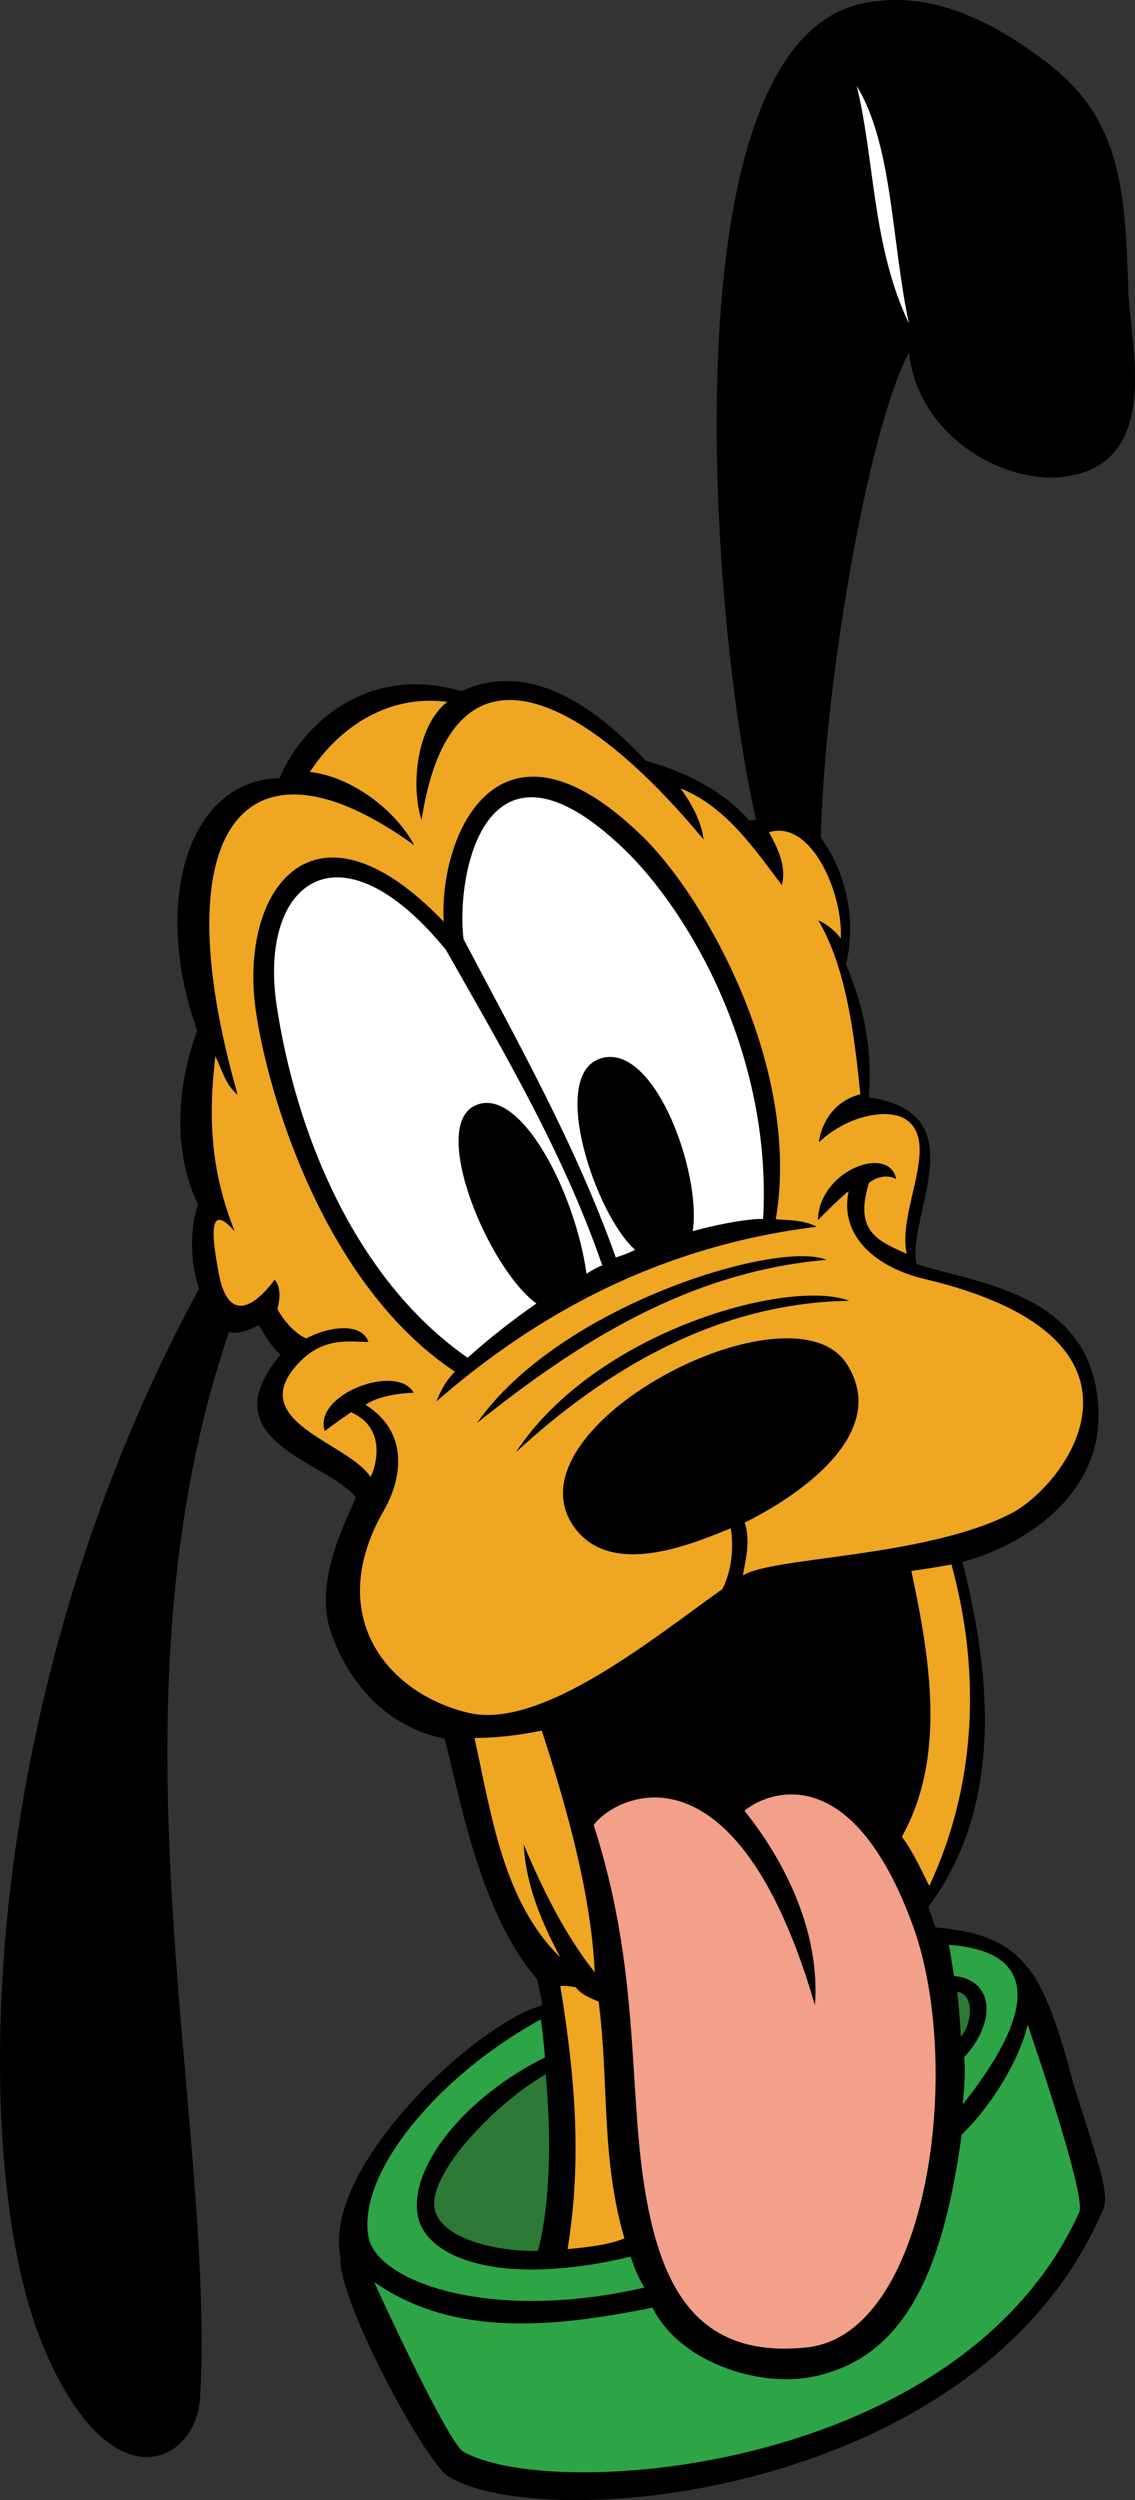
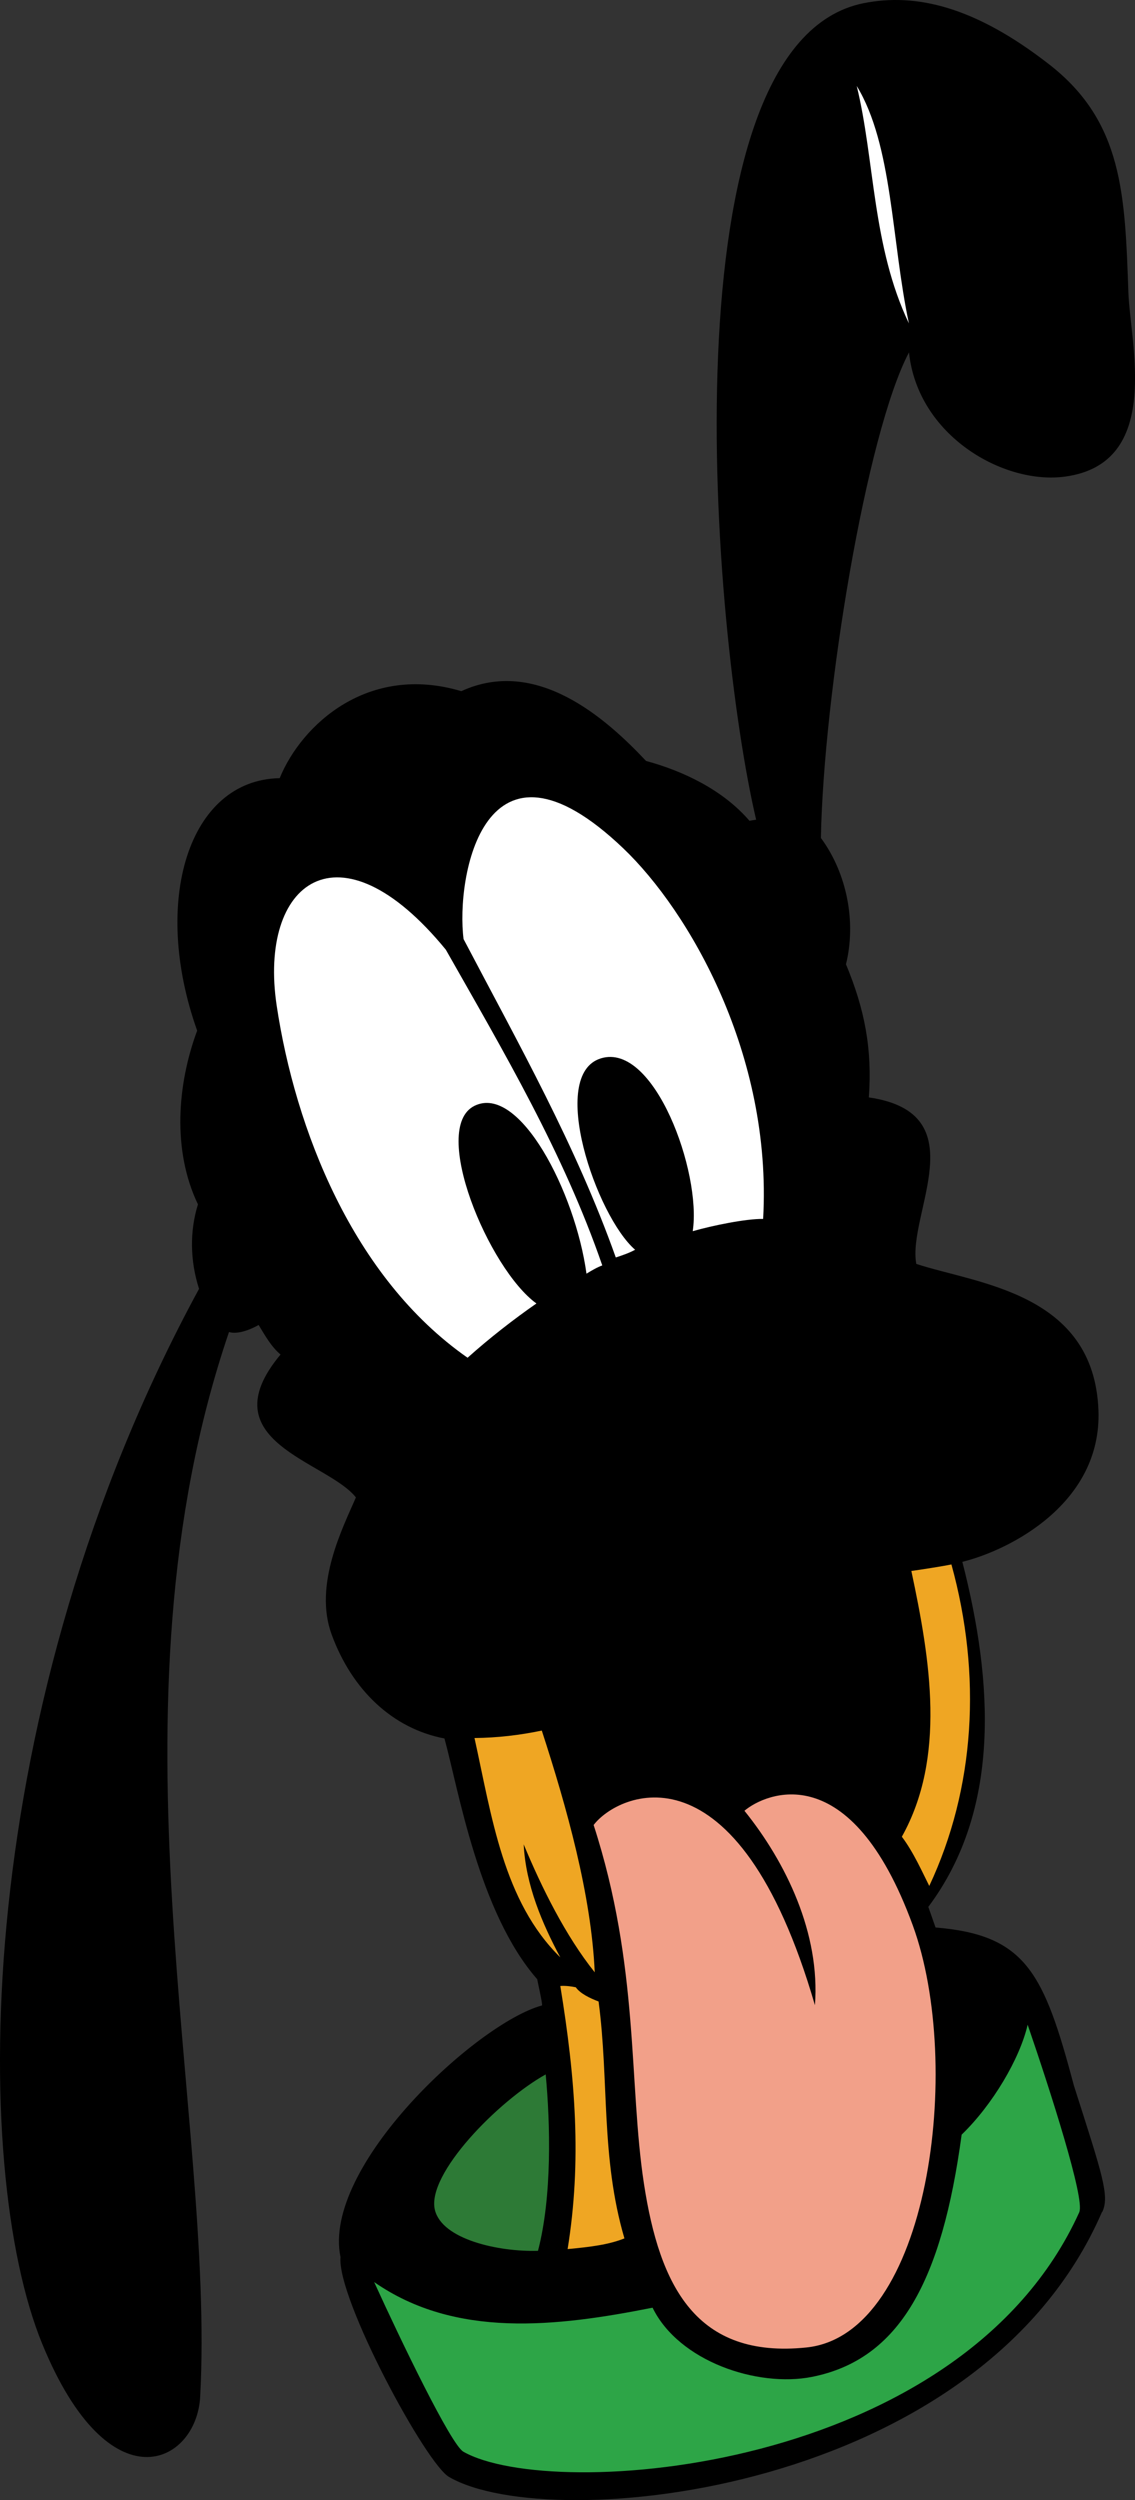
<svg xmlns="http://www.w3.org/2000/svg" id="Layer_1" data-name="Layer 1" viewBox="0 0 144.43 317.88">
  <rect x="0" y="0" width="144.43" height="317.88" fill="#333333" stroke="none" />
  <defs>
    <style>.cls-1{fill:#efa623}.cls-2{fill:#fff}.cls-4{fill:#2d7a36}.cls-5{fill:#2da547}</style>
  </defs>
  <path d="M140.26 281.25c.97-2.05 0-4.79-3.59-16.03-3.83-14.36-6.08-19.2-17.62-20.15 0 0-.95-2.7-.92-2.62 9.23-12.33 8.28-28.51 4.33-43.87 6.07-1.5 17.75-7.44 17.32-19.25-.56-15.01-15.5-16.1-23.18-18.63-1.18-6.33 7.77-19.17-6.04-21.17.45-6.18-.53-11.21-2.91-16.93 1.32-5.31.16-11.52-3.19-16.06.34-18.27 5.76-51.4 11.21-61.74 1.11 10.6 12.02 16.85 19.84 15.8 12.46-1.67 8.31-16.89 8.08-23.39-.44-12.42-.66-21.71-10.09-29.03C124.08.85 116.57-.93 109.88.41 84.41 5.52 90.56 80.08 96.22 104.22c-.29.04-.57.09-.85.14-3.4-3.95-8.45-6.33-13.16-7.61-5.1-5.42-13.93-13.27-23.51-8.87-11.84-3.53-20.3 4.21-23.11 11.06-11.59.21-16.37 15.63-10.5 32.1-2.53 6.81-3.2 15.21.1 22.09-1.05 3.37-1.02 7.14.14 10.74C-3.56 216.99-3.85 275.5 5.37 298c8.57 20.89 19.64 15.24 20.1 6.76 1.94-35.63-12.69-87.41 3.67-135.4 1.53.45 3.77-.9 3.77-.9.8 1.32 1.62 2.79 2.79 3.76-9.29 11.11 5.93 13.53 9.59 18.17-1.68 3.88-5.4 11.11-3.09 17.42 2.59 7.07 7.76 11.97 14.36 13.23 1.79 6.54 4.37 22.13 11.81 30.62-.04-.03.73 3.3.6 3.32-8.31 2.26-28.04 20.52-25.64 32-.48 5.26 11.01 26.56 13.88 27.99 12.92 7.42 67.47 2.15 83.02-33.73Z" />
  <path d="M115.66 41.12c-4.69-9.83-4.34-20.79-6.64-30.19 4.59 7.52 4.4 19.67 6.64 30.19Z" class="cls-2" />
-   <path d="M56.92 89.24c-3.77 2.91-4.74 10.37-3.28 15.03 3.79-24.56 20.28-16.33 35.89 2.47 0 0-.18-2.88-2.95-6.5 5.75 2.26 9.39 7.64 12.91 12.3.57-2.28-.34-4.38-1.64-6.73 5.42-1.67 9.45 7.86 9.14 13.51-1.21-1.64-2.85-2.3-2.85-2.3 3.64 6.24 4.59 14.81 5.34 22.11-4.87 1.27-5.27 6.1-5.27 6.1 3.76-3.55 9.05-4.39 11.17-2.83 4.24 3.09-1.19 11.49 0 17.02-3.45-1.59-6.8-2.69-4.79-9.04 1.95-1.44 3.45-.47 3.45-.47-.91-4.46-9.82-1.1-9.96 5.23 0 0 2.49-2.58 3.91-3.69-1.23 5.82 3.65 9.75 9.64 11.16 32.02 7.57 18.12 26.19 10.98 29.85-10.95 5.6-30.52 5.48-34.07 7.86.2-1.49 1.06-4.25.22-6.73 6.47-3.18 18.73-11.23 12.99-20.17-7.01-10.9-43.5 7.96-34.77 20.62 4.67 6.77 15.23 2.21 20.01.27.39 2.41.14 5.36-1.07 7.74-8.51 5.99-22.97 17.98-32.35 15.72-10.5-2.53-18.35-12.54-10.7-25.76 1.63-2.81 3.95-9.38-2.35-13.4 2.13-1.48 6.12-1.53 6.12-1.53-2.07-3.78-12.82.15-11.32 4.87 0 0 1.64-1.23 3.34-2.39 5.02 2.18 2.83 7.74 2.48 8.23-2.74-4.36-16.06-6.99-9.24-14.38 3.28-3.55 6.62-2.77 8.98-2.79-.73-2.25-4.43-2.25-7.93-.44-2.32-1.11-3.65-3.74-3.65-3.74.76-2.79-.36-3.72-.36-3.72-1.19 1.64-5.85 7.27-7.22-1.45-.27-1.73-1.87-9.33 2.14-4.71-3.09-7.79-3.36-14.43-2.46-22.29.89 1.89 1.33 3.71 2.84 4.92-9.79-34.33 1.22-47.14 22.48-31.71-2.32-4.42-7.96-8.74-13.29-9.33 3.85-5.86 10.08-9.88 17.51-8.91Z" class="cls-1" />
-   <path d="M81.78 106.37c8.1 7.9 20.2 29.61 16.94 48.64 1.5.18 3.29.01 5.21.96-19.67 2.43-35.33 10.82-48.45 22.26.14-.02.67-2.12 2.41-3.83-16.57-11-23.75-35.04-25.32-45.76-2.27-15.45 7.29-28.76 23.89-11.45-.6-11.29 7.15-28.55 25.32-10.82Z" />
  <path d="M97.12 154.98c-2.19-.04-6.54.86-8.97 1.56 1.14-7.47-4.89-24.04-11.67-21.98-6.79 2.05-.59 20.08 4.34 24.34-.8.43-1.63.71-2.46.98-5.09-14.3-12.41-27.22-19.37-40.48-1-7.79 2.55-28.49 20.32-11.54 8.39 8 18.97 26.23 17.8 47.12ZM56.75 120.78c7.33 12.92 14.95 25.79 19.89 40.11-.68.25-1.35.65-2.01 1.05-1.42-10.38-8.55-24.15-14.25-21.34-5.7 2.81 1.81 20.74 7.88 25.13-2.92 2.03-5.97 4.4-8.76 6.9-14.64-10.21-21.94-29.14-24.29-44.76-2.35-15.62 7.87-23.79 21.54-7.1Z" class="cls-2" />
-   <path d="M105.18 160.18c-17.53 1.49-31.74 10.54-44.48 20.75 10.47-14.98 38.25-23.32 44.48-20.75Z" />
  <path d="M108.06 165.39c-16.68.24-30.88 8.65-42.4 19.24 10.15-15.42 34.78-22.15 42.4-19.24Z" />
  <path d="M121.07 198.91c3.88 14.06 3.02 28.45-2.82 40.88-.78-1.54-2.01-4.32-3.49-6.26 5.64-10.08 3.64-22.41 1.21-33.79 1.11-.15 4.05-.61 5.1-.83ZM68.94 220.02c3.19 9.8 6.31 20.94 6.74 30.75-3.71-4.63-6.77-10.8-9.04-16.27.26 5.2 2.37 10.09 4.66 14.37-7.26-7.11-8.72-17.92-10.92-27.89 2.9-.03 5.76-.36 8.57-.95Z" class="cls-1" />
  <path d="M103.7 254.96c.7-9.13-3.68-18.17-8.97-24.73 2.65-2.24 13.51-7.06 21.42 14.56 6.52 17.85 2.11 52.07-13.54 53.68-14.01 1.44-18.67-7.76-20.67-20.84-1.95-12.75-.55-27.55-6.4-45.59 3.06-4.04 18.27-11.12 28.16 22.91Z" style="fill:#f2a089" />
  <path d="M73.27 252.67c.56.8 1.79 1.39 2.9 1.81 1.35 10.11.26 19.8 3.29 30.12-2.03.81-4.35 1.09-7.23 1.36 1.81-11.2.99-21.68-.93-33.45 0 0 .68-.1 1.96.16Z" class="cls-1" />
-   <path d="M122.49 267.6c.27-2.38.36-4.39.2-6.03 4.09-4.42 3.87-9.82-1.29-10.34-.26-1.42-.39-2.69-.66-3.96 14.18 1.05 8.36 12.06 1.74 20.33ZM69.34 261.59c-10.11 5.01-17.17 13.79-16.21 19.94.89 5.67 10.72 9.31 27.12 5.39.45 1.36 1 2.73 1.75 3.93-19.55 4.51-34.13-.73-35.12-6.49-1.43-8.22 9.12-20.63 21.95-27.61 0 .07.39 2.82.51 4.84Z" class="cls-5" />
  <path d="M68.46 286.18c-5.04.15-12.21-1.45-13.12-5.2-1.1-4.55 8.08-13.88 14.1-17.23.59 6.27.82 15.55-.98 22.43Z" class="cls-4" />
  <path d="M137.35 281.25c-15.04 33.25-67.16 36.88-78.39 30.47-1.58-.91-7.9-14.01-11.35-21.57 10.33 7.19 23.17 5.69 35.43 3.26 3.35 6.84 13.35 10.16 20.27 8.8 11.24-2.22 16.56-12.3 19.06-30.8 3.94-3.8 7.41-9.67 8.4-13.98 2.94 8.56 7.31 22.2 6.57 23.82Z" class="cls-5" />
-   <path d="M121.81 253.26s.44 4.05.44 5.68c1.4-1.41 1.87-5.42-.44-5.68Z" class="cls-4" />
</svg>